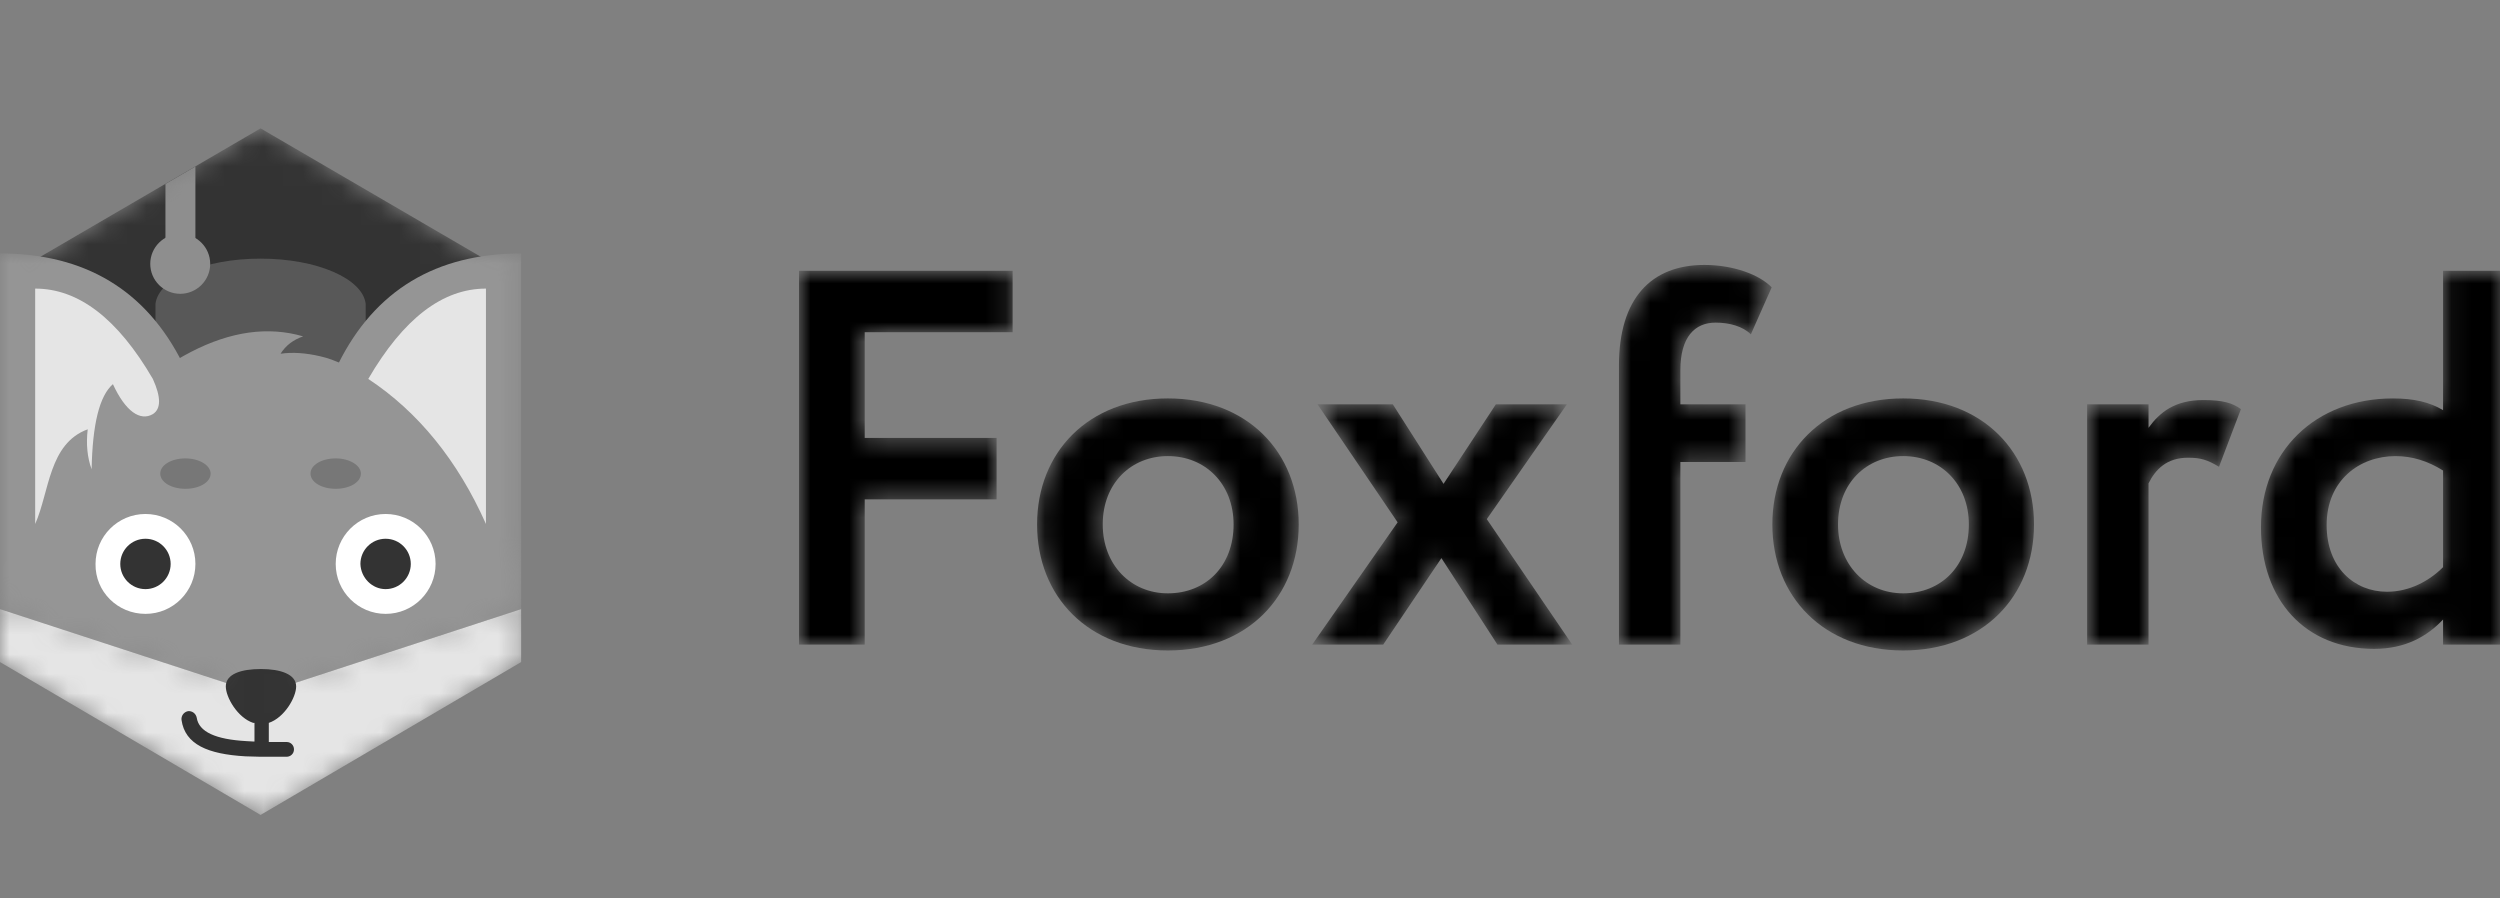
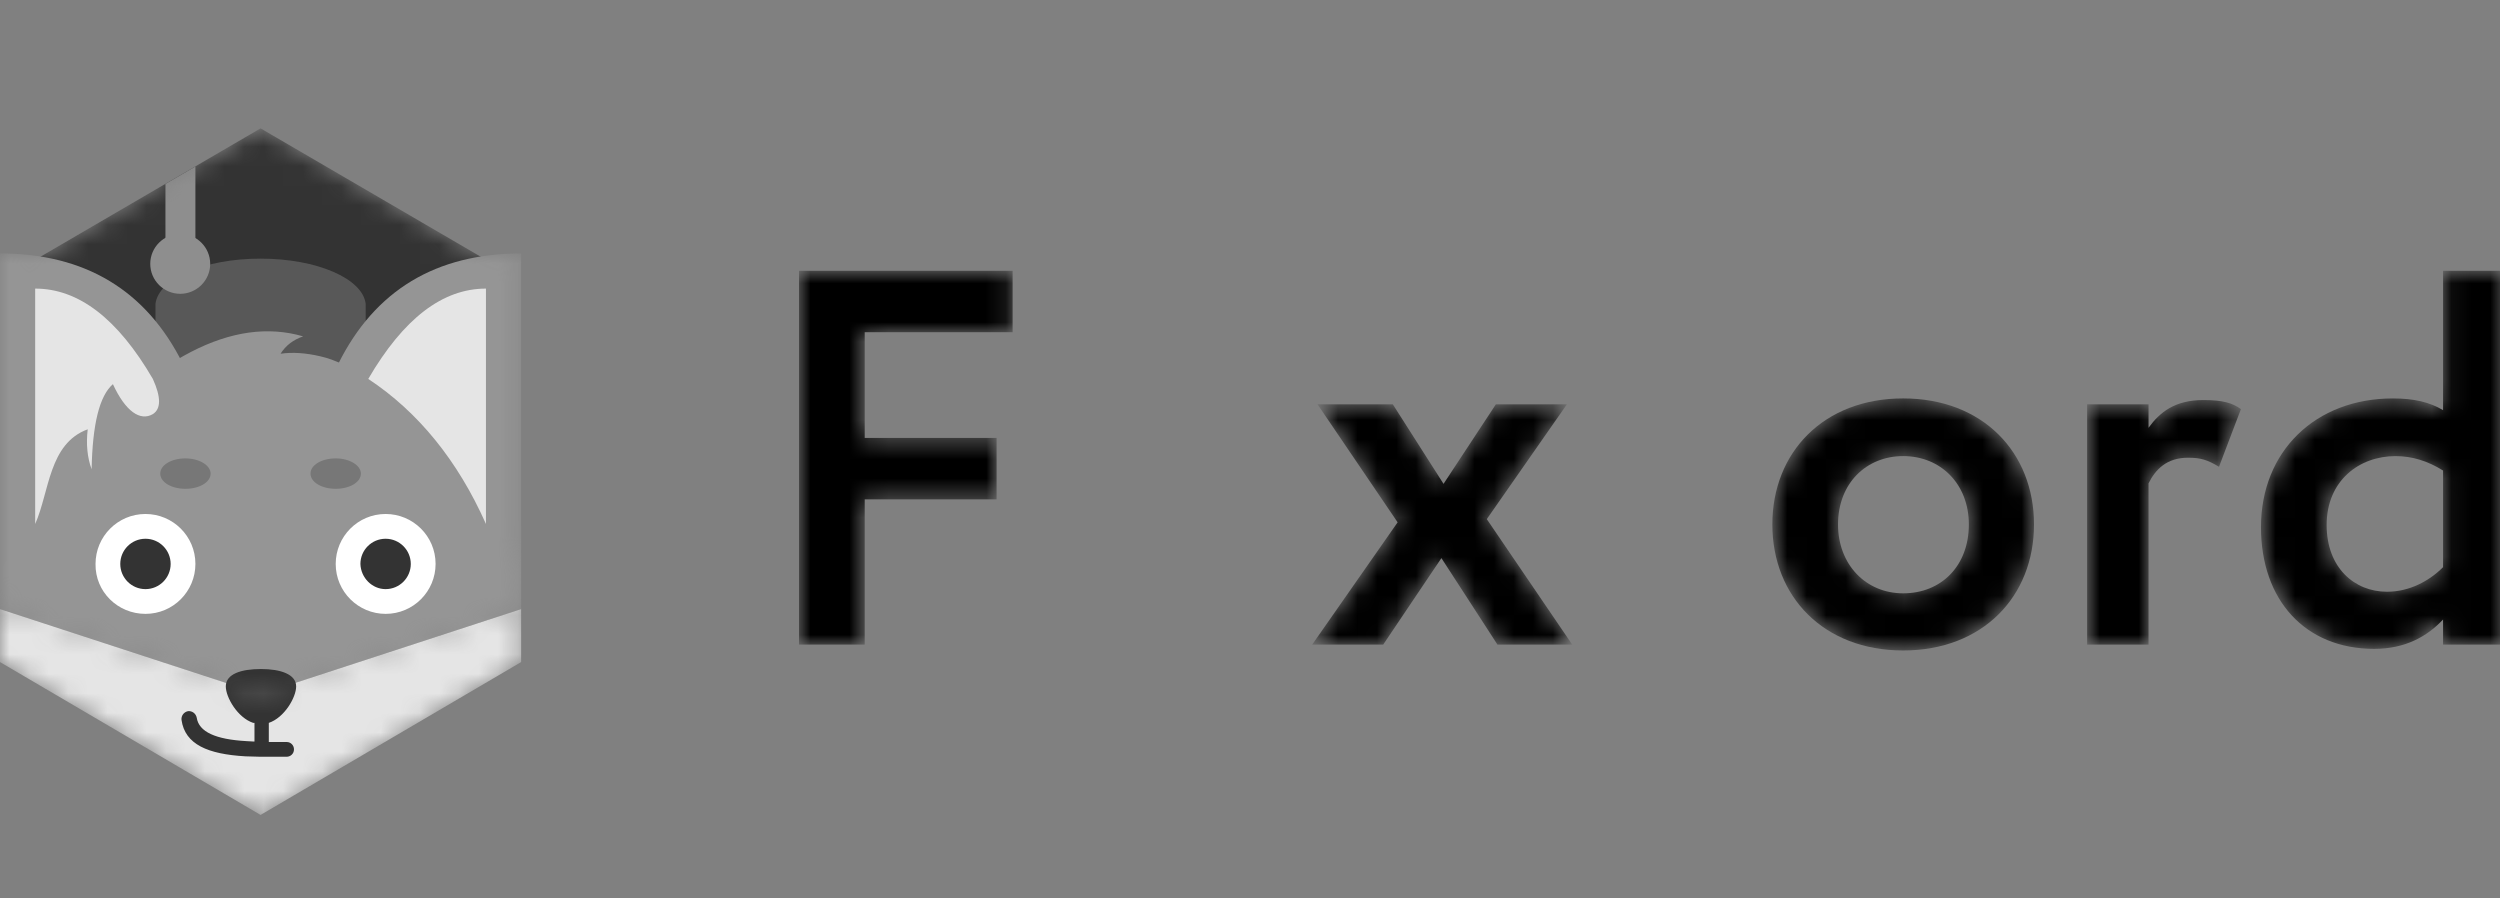
<svg xmlns="http://www.w3.org/2000/svg" width="128" height="46" viewBox="0 0 128 46" fill="none">
  <rect x="0" y="0" width="128" height="46" fill="#808080" stroke="none" />
  <g clip-path="url(#clip0_1518_197)">
    <mask id="mask0_1518_197" style="mask-type:alpha" maskUnits="userSpaceOnUse" x="0" y="6" width="129" height="36">
      <path d="M13.341 6.572L1.023 13.754L13.341 22.736L25.66 13.754L13.341 6.572Z" fill="#333333" />
      <path d="M7.961 15.555C8.117 14.265 10.451 13.242 13.342 13.242C16.232 13.242 18.567 14.265 18.723 15.555V23.759H7.961V15.555Z" fill="#585858" />
      <path d="M0 31.186C0.934 22.648 5.381 18.378 13.341 18.378C21.301 18.378 25.748 22.648 26.682 31.186L13.341 35.544L0 31.186Z" fill="#FF732B" />
      <path d="M3.336 23.492C7.872 18.289 11.941 16.177 15.521 17.222C15.009 17.4 14.631 17.689 14.364 18.111C14.965 18.023 15.654 18.067 16.41 18.245C17.188 18.423 17.944 18.801 18.722 19.401C18.144 19.979 17.588 20.379 17.055 20.557C16.521 20.735 11.941 21.713 3.336 23.492Z" fill="#FF732B" />
      <path d="M0 31.186L13.341 35.544L26.682 31.186V33.898L13.341 41.725L0 33.898V31.186Z" fill="#FFDDCD" />
-       <path d="M12.962 37.011C12.162 36.745 11.561 35.7 11.561 35.144C11.561 34.499 12.362 34.254 13.362 34.254C14.363 34.254 15.163 34.521 15.163 35.144C15.163 35.7 14.563 36.745 13.763 37.011V37.99C13.874 37.99 13.963 37.99 14.096 37.99C14.43 37.99 14.519 37.99 14.674 37.99C14.897 37.99 15.052 38.168 15.052 38.368C15.052 38.59 14.874 38.746 14.674 38.746C14.541 38.746 14.452 38.746 14.118 38.746C13.407 38.746 13.007 38.746 12.562 38.724C10.65 38.612 9.471 38.123 9.293 36.856C9.271 36.656 9.405 36.456 9.627 36.411C9.827 36.389 10.027 36.522 10.072 36.745C10.183 37.478 11.05 37.856 12.606 37.945C12.74 37.945 12.873 37.968 13.029 37.968V37.011H12.962Z" fill="#333333" />
      <path d="M0 31.186C0 23.826 0 17.778 0 12.976C4.358 12.976 7.493 14.866 9.361 18.623L0 31.186Z" fill="#FF732B" />
      <path d="M1.801 26.828C1.801 24.649 1.801 20.669 1.801 14.776C4.024 14.776 6.025 16.311 7.826 19.401C8.249 20.335 8.249 20.935 7.826 21.202C7.182 21.58 6.426 21.069 5.781 19.668C5.092 20.268 4.736 21.714 4.691 24.026C4.469 23.426 4.402 22.736 4.491 21.98C2.49 22.714 2.535 25.182 1.801 26.828Z" fill="#FFDDCD" />
      <path d="M26.683 31.186C26.683 23.826 26.683 17.778 26.683 12.976C22.325 12.976 19.19 14.866 17.322 18.623L26.683 31.186Z" fill="#FF732B" />
      <path d="M24.881 26.828C24.881 24.649 24.881 20.669 24.881 14.776C22.658 14.776 20.657 16.311 18.855 19.401C21.413 21.091 23.436 23.581 24.881 26.828Z" fill="#FFDDCD" />
      <path d="M7.448 31.43C8.871 31.43 10.005 30.274 10.005 28.873C10.005 27.45 8.849 26.316 7.448 26.316C6.025 26.316 4.891 27.473 4.891 28.873C4.869 30.296 6.025 31.43 7.448 31.43Z" fill="white" />
      <path d="M19.744 31.43C21.168 31.43 22.302 30.274 22.302 28.873C22.302 27.45 21.145 26.316 19.744 26.316C18.322 26.316 17.188 27.473 17.188 28.873C17.188 30.296 18.344 31.43 19.744 31.43Z" fill="white" />
      <path d="M7.448 30.163C8.159 30.163 8.737 29.585 8.737 28.874C8.737 28.162 8.159 27.584 7.448 27.584C6.736 27.584 6.158 28.162 6.158 28.874C6.158 29.585 6.736 30.163 7.448 30.163Z" fill="#333333" />
      <path d="M19.743 30.163C20.454 30.163 21.032 29.585 21.032 28.874C21.032 28.162 20.454 27.584 19.743 27.584C19.031 27.584 18.453 28.162 18.453 28.874C18.475 29.585 19.053 30.163 19.743 30.163Z" fill="#333333" />
      <path d="M17.188 25.027C17.9 25.027 18.478 24.693 18.478 24.248C18.478 23.826 17.9 23.47 17.188 23.47C16.477 23.47 15.898 23.804 15.898 24.248C15.898 24.693 16.477 25.027 17.188 25.027Z" fill="#ED4D14" />
      <path d="M9.495 25.027C10.206 25.027 10.784 24.693 10.784 24.248C10.784 23.826 10.206 23.47 9.495 23.47C8.783 23.47 8.205 23.804 8.205 24.248C8.205 24.693 8.783 25.027 9.495 25.027Z" fill="#ED4D14" />
      <path d="M8.471 9.418L10.005 8.528V13.754H8.471V9.418Z" fill="#48A1E6" />
      <path d="M9.228 15.043C10.072 15.043 10.762 14.354 10.762 13.509C10.762 12.664 10.072 11.975 9.228 11.975C8.383 11.975 7.693 12.664 7.693 13.509C7.693 14.354 8.383 15.043 9.228 15.043Z" fill="#48A1E6" />
      <path d="M40.91 33.003H44.273V25.567H51.026V22.422H44.273V17.009H51.846V13.865H40.91V33.003Z" fill="#A6A6A6" />
-       <path d="M53.098 26.852C53.098 30.542 55.722 33.304 59.796 33.304C63.87 33.304 66.494 30.542 66.494 26.852C66.494 23.161 63.87 20.399 59.796 20.399C55.722 20.399 53.098 23.161 53.098 26.852ZM56.46 26.852C56.46 24.719 57.937 23.352 59.796 23.352C61.71 23.352 63.159 24.774 63.159 26.852C63.159 28.984 61.737 30.378 59.796 30.378C57.882 30.378 56.46 28.902 56.46 26.852Z" fill="#A6A6A6" />
      <path d="M80.225 20.701H76.588L73.909 24.774L71.312 20.701H67.457L71.558 26.743L67.184 33.004H70.82L73.8 28.575L76.67 33.004H80.498L76.124 26.579L80.225 20.701Z" fill="#A6A6A6" />
-       <path d="M82.891 33.003H86.035V23.653H89.37V20.701H86.035V18.951C86.035 17.256 86.773 16.518 87.839 16.518C88.55 16.518 89.233 16.709 89.644 17.119L90.71 14.713C90.081 14.057 88.741 13.565 87.265 13.565C84.531 13.565 82.891 15.287 82.891 18.705V33.003Z" fill="#A6A6A6" />
      <path d="M90.744 26.852C90.744 30.542 93.369 33.304 97.442 33.304C101.516 33.304 104.141 30.542 104.141 26.852C104.141 23.161 101.516 20.399 97.442 20.399C93.369 20.399 90.744 23.161 90.744 26.852ZM94.107 26.852C94.107 24.719 95.583 23.352 97.442 23.352C99.356 23.352 100.805 24.774 100.805 26.852C100.805 28.984 99.383 30.378 97.442 30.378C95.529 30.378 94.107 28.902 94.107 26.852Z" fill="#A6A6A6" />
      <path d="M106.861 33.004H110.005V24.747C110.361 24.036 110.935 23.435 112.029 23.435C112.685 23.435 113.013 23.544 113.614 23.899L114.735 20.947C114.325 20.646 113.833 20.482 112.821 20.482C111.345 20.482 110.58 21.111 110.005 21.904V20.701H106.861V33.004Z" fill="#A6A6A6" />
      <path d="M125.085 33.004H128.229V13.866H125.085V21.001C124.401 20.591 123.608 20.4 122.515 20.4C118.55 20.4 115.762 23.107 115.762 26.989C115.762 30.734 118.031 33.222 121.558 33.222C123.143 33.222 124.264 32.593 125.085 31.718V33.004ZM122.214 30.297C120.546 30.297 119.124 29.067 119.124 26.879C119.124 24.61 120.792 23.353 122.651 23.353C123.499 23.353 124.292 23.599 125.085 24.091V29.039C124.374 29.75 123.362 30.297 122.214 30.297Z" fill="#A6A6A6" />
    </mask>
    <g mask="url(#mask0_1518_197)">
      <path d="M40.91 33.003H44.273V25.567H51.026V22.422H44.273V17.009H51.846V13.865H40.91V33.003Z" fill="black" />
      <path d="M53.098 26.852C53.098 30.542 55.722 33.304 59.796 33.304C63.87 33.304 66.494 30.542 66.494 26.852C66.494 23.161 63.87 20.399 59.796 20.399C55.722 20.399 53.098 23.161 53.098 26.852ZM56.46 26.852C56.46 24.719 57.937 23.352 59.796 23.352C61.71 23.352 63.159 24.774 63.159 26.852C63.159 28.984 61.737 30.378 59.796 30.378C57.882 30.378 56.46 28.902 56.46 26.852Z" fill="black" />
      <path d="M80.225 20.701H76.588L73.909 24.774L71.312 20.701H67.457L71.558 26.743L67.184 33.004H70.82L73.8 28.575L76.67 33.004H80.498L76.124 26.579L80.225 20.701Z" fill="black" />
      <path d="M82.891 33.003H86.035V23.653H89.37V20.701H86.035V18.951C86.035 17.256 86.773 16.518 87.839 16.518C88.55 16.518 89.233 16.709 89.644 17.119L90.71 14.713C90.081 14.057 88.741 13.565 87.265 13.565C84.531 13.565 82.891 15.287 82.891 18.705V33.003Z" fill="black" />
      <path d="M90.744 26.852C90.744 30.542 93.369 33.304 97.442 33.304C101.516 33.304 104.141 30.542 104.141 26.852C104.141 23.161 101.516 20.399 97.442 20.399C93.369 20.399 90.744 23.161 90.744 26.852ZM94.107 26.852C94.107 24.719 95.583 23.352 97.442 23.352C99.356 23.352 100.805 24.774 100.805 26.852C100.805 28.984 99.383 30.378 97.442 30.378C95.529 30.378 94.107 28.902 94.107 26.852Z" fill="black" />
      <path d="M106.861 33.004H110.005V24.747C110.361 24.036 110.935 23.435 112.029 23.435C112.685 23.435 113.013 23.544 113.614 23.899L114.735 20.947C114.325 20.646 113.833 20.482 112.821 20.482C111.345 20.482 110.58 21.111 110.005 21.904V20.701H106.861V33.004Z" fill="black" />
      <path d="M125.085 33.004H128.229V13.866H125.085V21.001C124.401 20.591 123.608 20.4 122.515 20.4C118.55 20.4 115.762 23.107 115.762 26.989C115.762 30.734 118.031 33.222 121.558 33.222C123.143 33.222 124.264 32.593 125.085 31.718V33.004ZM122.214 30.297C120.546 30.297 119.124 29.067 119.124 26.879C119.124 24.61 120.792 23.353 122.651 23.353C123.499 23.353 124.292 23.599 125.085 24.091V29.039C124.374 29.75 123.362 30.297 122.214 30.297Z" fill="black" />
      <path d="M13.341 6.572L1.023 13.754L13.341 22.736L25.66 13.754L13.341 6.572Z" fill="#333333" />
      <path d="M7.961 15.555C8.117 14.265 10.451 13.242 13.342 13.242C16.232 13.242 18.567 14.265 18.723 15.555V23.759H7.961V15.555Z" fill="#585858" />
      <path d="M0 31.186C0.934 22.648 5.381 18.378 13.341 18.378C21.301 18.378 25.748 22.648 26.682 31.186L13.341 35.544L0 31.186Z" fill="#959595" />
      <path d="M3.336 23.492C7.872 18.289 11.941 16.177 15.521 17.222C15.009 17.4 14.631 17.689 14.364 18.111C14.965 18.023 15.654 18.067 16.41 18.245C17.188 18.423 17.944 18.801 18.722 19.401C18.144 19.979 17.588 20.379 17.055 20.557C16.521 20.735 11.941 21.713 3.336 23.492Z" fill="#959595" />
      <path d="M0 31.186L13.341 35.544L26.682 31.186V33.898L13.341 41.725L0 33.898V31.186Z" fill="#E5E5E5" />
      <path d="M12.962 37.011C12.162 36.745 11.561 35.7 11.561 35.144C11.561 34.499 12.362 34.254 13.362 34.254C14.363 34.254 15.163 34.521 15.163 35.144C15.163 35.7 14.563 36.745 13.763 37.011V37.99C13.874 37.99 13.963 37.99 14.096 37.99C14.43 37.99 14.519 37.99 14.674 37.99C14.897 37.99 15.052 38.168 15.052 38.368C15.052 38.59 14.874 38.746 14.674 38.746C14.541 38.746 14.452 38.746 14.118 38.746C13.407 38.746 13.007 38.746 12.562 38.724C10.65 38.612 9.471 38.123 9.293 36.856C9.271 36.656 9.405 36.456 9.627 36.411C9.827 36.389 10.027 36.522 10.072 36.745C10.183 37.478 11.05 37.856 12.606 37.945C12.74 37.945 12.873 37.968 13.029 37.968V37.011H12.962Z" fill="#333333" />
      <path d="M0 31.186C0 23.826 0 17.778 0 12.976C4.358 12.976 7.493 14.866 9.361 18.623L0 31.186Z" fill="#959595" />
      <path d="M1.801 26.828C1.801 24.649 1.801 20.669 1.801 14.776C4.024 14.776 6.025 16.311 7.826 19.401C8.249 20.335 8.249 20.935 7.826 21.202C7.182 21.58 6.426 21.069 5.781 19.668C5.092 20.268 4.736 21.714 4.691 24.026C4.469 23.426 4.402 22.736 4.491 21.98C2.49 22.714 2.535 25.182 1.801 26.828Z" fill="#E5E5E5" />
      <path d="M26.683 31.186C26.683 23.826 26.683 17.778 26.683 12.976C22.325 12.976 19.19 14.866 17.322 18.623L26.683 31.186Z" fill="#959595" />
      <path d="M24.881 26.828C24.881 24.649 24.881 20.669 24.881 14.776C22.658 14.776 20.657 16.311 18.855 19.401C21.413 21.091 23.436 23.581 24.881 26.828Z" fill="#E5E5E5" />
      <path d="M7.448 31.43C8.871 31.43 10.005 30.274 10.005 28.873C10.005 27.45 8.849 26.316 7.448 26.316C6.025 26.316 4.891 27.473 4.891 28.873C4.869 30.296 6.025 31.43 7.448 31.43Z" fill="white" />
      <path d="M19.744 31.43C21.168 31.43 22.302 30.274 22.302 28.873C22.302 27.45 21.145 26.316 19.744 26.316C18.322 26.316 17.188 27.473 17.188 28.873C17.188 30.296 18.344 31.43 19.744 31.43Z" fill="white" />
      <path d="M7.448 30.163C8.159 30.163 8.737 29.585 8.737 28.874C8.737 28.162 8.159 27.584 7.448 27.584C6.736 27.584 6.158 28.162 6.158 28.874C6.158 29.585 6.736 30.163 7.448 30.163Z" fill="#333333" />
      <path d="M19.743 30.163C20.454 30.163 21.032 29.585 21.032 28.874C21.032 28.162 20.454 27.584 19.743 27.584C19.031 27.584 18.453 28.162 18.453 28.874C18.475 29.585 19.053 30.163 19.743 30.163Z" fill="#333333" />
      <path d="M17.188 25.027C17.9 25.027 18.478 24.693 18.478 24.248C18.478 23.826 17.9 23.47 17.188 23.47C16.477 23.47 15.898 23.804 15.898 24.248C15.898 24.693 16.477 25.027 17.188 25.027Z" fill="#777777" />
      <path d="M9.495 25.027C10.206 25.027 10.784 24.693 10.784 24.248C10.784 23.826 10.206 23.47 9.495 23.47C8.783 23.47 8.205 23.804 8.205 24.248C8.205 24.693 8.783 25.027 9.495 25.027Z" fill="#777777" />
      <path d="M8.471 9.418L10.005 8.528V13.754H8.471V9.418Z" fill="#8E8E8E" />
      <path d="M9.228 15.043C10.072 15.043 10.762 14.354 10.762 13.509C10.762 12.664 10.072 11.975 9.228 11.975C8.383 11.975 7.693 12.664 7.693 13.509C7.693 14.354 8.383 15.043 9.228 15.043Z" fill="#8E8E8E" />
    </g>
  </g>
  <defs>
    <clipPath id="clip0_1518_197">
      <rect width="128" height="46" fill="white" />
    </clipPath>
  </defs>
</svg>